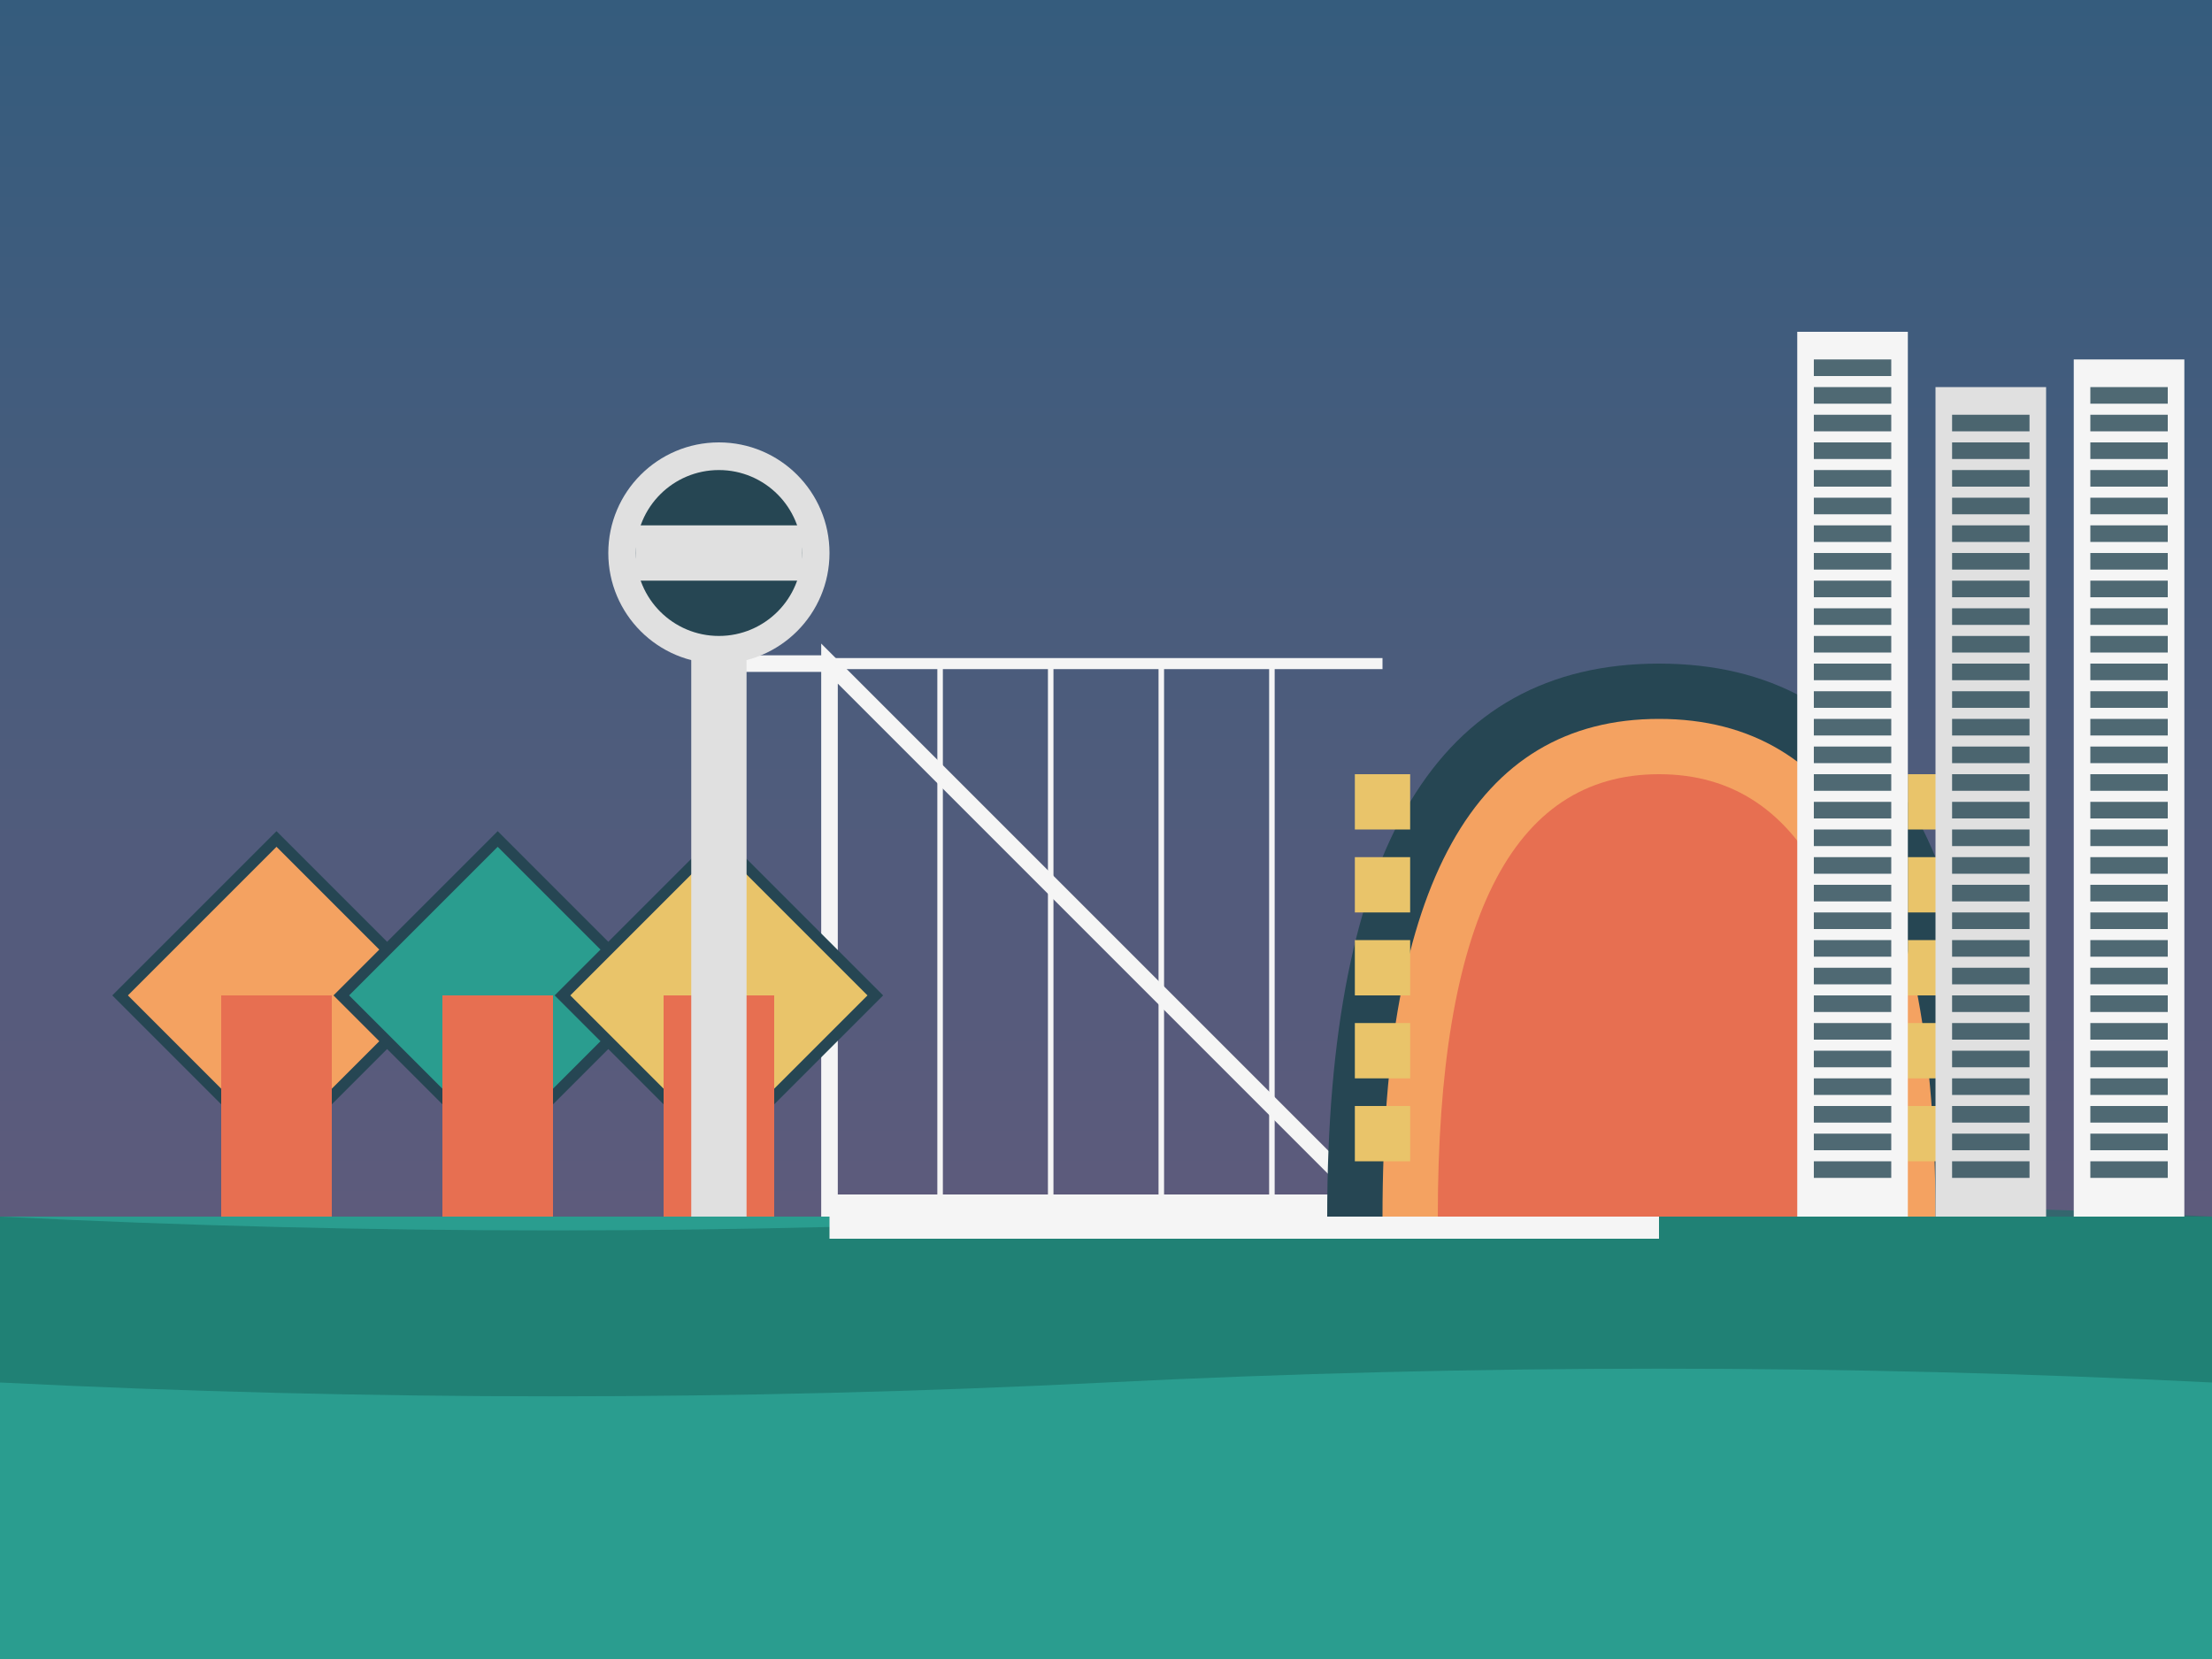
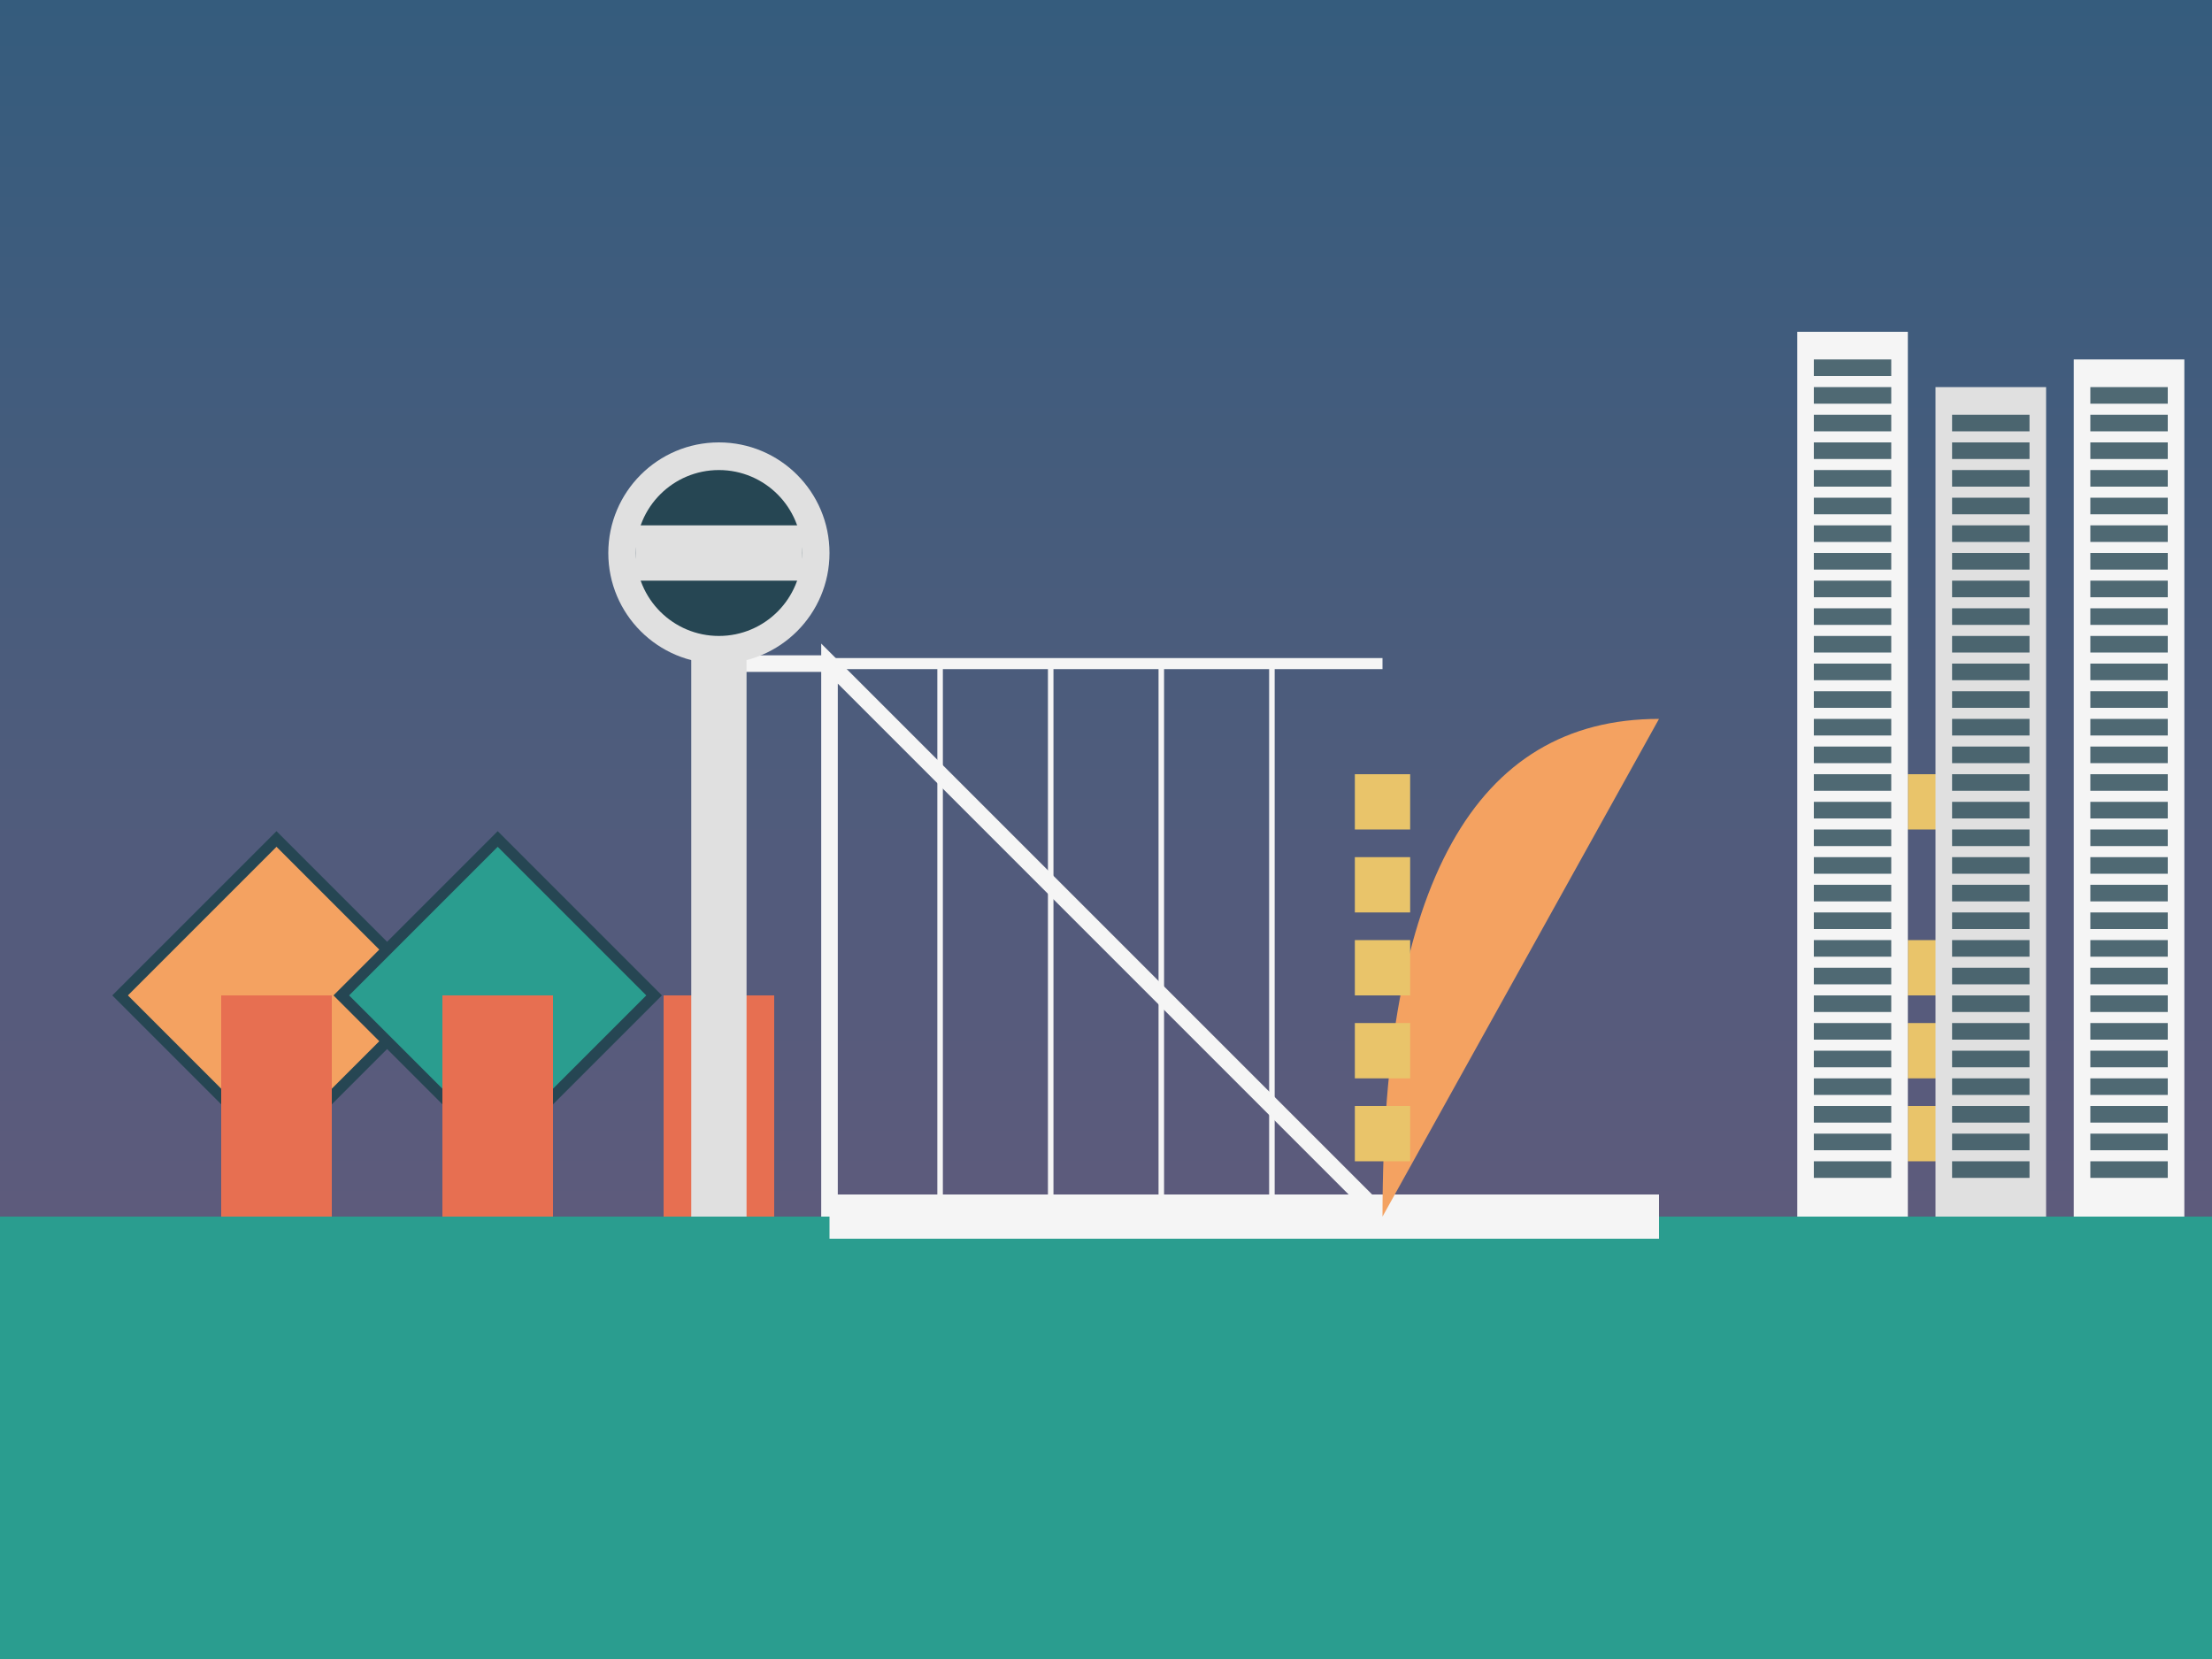
<svg xmlns="http://www.w3.org/2000/svg" width="400" height="300" viewBox="0 0 400 300">
  <rect x="0" y="0" width="400" height="300" fill="#333333" stroke="none" />
  <defs>
    <linearGradient id="sky-gradient" x1="0%" y1="0%" x2="0%" y2="100%">
      <stop offset="0%" stop-color="#355c7d" />
      <stop offset="100%" stop-color="#6c5b7b" />
    </linearGradient>
  </defs>
  <rect width="400" height="300" fill="url(#sky-gradient)" />
  <rect y="220" width="400" height="80" fill="#2a9d8f" />
-   <path d="M0,220 Q100,225 200,220 Q300,215 400,220 L400,250 Q300,245 200,250 Q100,255 0,250 Z" fill="#1a6e64" opacity="0.6" />
  <g>
    <path d="M150,220 L150,120 L250,220" fill="none" stroke="#f5f5f5" stroke-width="3" />
    <path d="M150,120 L250,120" fill="none" stroke="#f5f5f5" stroke-width="2" />
    <path d="M150,120 L250,220" fill="none" stroke="#f5f5f5" stroke-width="1" />
    <line x1="150" y1="220" x2="300" y2="220" stroke="#f5f5f5" stroke-width="8" />
    <line x1="150" y1="120" x2="130" y2="120" stroke="#f5f5f5" stroke-width="3" />
    <line x1="170" y1="120" x2="170" y2="220" stroke="#f5f5f5" stroke-width="1" />
    <line x1="190" y1="120" x2="190" y2="220" stroke="#f5f5f5" stroke-width="1" />
    <line x1="210" y1="120" x2="210" y2="220" stroke="#f5f5f5" stroke-width="1" />
    <line x1="230" y1="120" x2="230" y2="220" stroke="#f5f5f5" stroke-width="1" />
  </g>
  <g transform="translate(50, 180)">
    <g transform="rotate(45)">
      <rect x="-20" y="-20" width="40" height="40" fill="#f4a261" stroke="#264653" stroke-width="2" />
    </g>
    <rect x="-10" y="0" width="20" height="40" fill="#e76f51" />
    <g transform="translate(40, 0) rotate(45)">
      <rect x="-20" y="-20" width="40" height="40" fill="#2a9d8f" stroke="#264653" stroke-width="2" />
    </g>
    <rect x="30" y="0" width="20" height="40" fill="#e76f51" />
    <g transform="translate(80, 0) rotate(45)">
-       <rect x="-20" y="-20" width="40" height="40" fill="#e9c46a" stroke="#264653" stroke-width="2" />
-     </g>
+       </g>
    <rect x="70" y="0" width="20" height="40" fill="#e76f51" />
  </g>
  <g transform="translate(300, 170)">
-     <path d="M-60,50 Q-60,-50 0,-50 Q60,-50 60,50 Z" fill="#264653" />
-     <path d="M-50,50 Q-50,-40 0,-40 Q50,-40 50,50 Z" fill="#f4a261" />
-     <path d="M-40,50 Q-40,-30 0,-30 Q40,-30 40,50 Z" fill="#e76f51" />
+     <path d="M-50,50 Q-50,-40 0,-40 Z" fill="#f4a261" />
    <rect x="-55" y="-30" width="10" height="10" fill="#e9c46a" />
    <rect x="-55" y="-15" width="10" height="10" fill="#e9c46a" />
    <rect x="-55" y="0" width="10" height="10" fill="#e9c46a" />
    <rect x="-55" y="15" width="10" height="10" fill="#e9c46a" />
    <rect x="-55" y="30" width="10" height="10" fill="#e9c46a" />
    <rect x="45" y="-30" width="10" height="10" fill="#e9c46a" />
-     <rect x="45" y="-15" width="10" height="10" fill="#e9c46a" />
    <rect x="45" y="0" width="10" height="10" fill="#e9c46a" />
    <rect x="45" y="15" width="10" height="10" fill="#e9c46a" />
    <rect x="45" y="30" width="10" height="10" fill="#e9c46a" />
  </g>
  <g transform="translate(350, 140)">
    <rect x="-25" y="-80" width="20" height="160" fill="#f5f5f5" />
    <rect x="0" y="-70" width="20" height="150" fill="#e0e0e0" />
    <rect x="25" y="-75" width="20" height="155" fill="#f5f5f5" />
    <g fill="#264653" opacity="0.8">
      <rect x="-22" y="-75" width="14" height="3" />
      <rect x="-22" y="-70" width="14" height="3" />
      <rect x="-22" y="-65" width="14" height="3" />
      <rect x="-22" y="-60" width="14" height="3" />
      <rect x="-22" y="-55" width="14" height="3" />
      <rect x="-22" y="-50" width="14" height="3" />
      <rect x="-22" y="-45" width="14" height="3" />
      <rect x="-22" y="-40" width="14" height="3" />
      <rect x="-22" y="-35" width="14" height="3" />
      <rect x="-22" y="-30" width="14" height="3" />
      <rect x="-22" y="-25" width="14" height="3" />
      <rect x="-22" y="-20" width="14" height="3" />
      <rect x="-22" y="-15" width="14" height="3" />
      <rect x="-22" y="-10" width="14" height="3" />
      <rect x="-22" y="-5" width="14" height="3" />
      <rect x="-22" y="0" width="14" height="3" />
      <rect x="-22" y="5" width="14" height="3" />
      <rect x="-22" y="10" width="14" height="3" />
      <rect x="-22" y="15" width="14" height="3" />
      <rect x="-22" y="20" width="14" height="3" />
      <rect x="-22" y="25" width="14" height="3" />
      <rect x="-22" y="30" width="14" height="3" />
      <rect x="-22" y="35" width="14" height="3" />
      <rect x="-22" y="40" width="14" height="3" />
      <rect x="-22" y="45" width="14" height="3" />
      <rect x="-22" y="50" width="14" height="3" />
      <rect x="-22" y="55" width="14" height="3" />
      <rect x="-22" y="60" width="14" height="3" />
      <rect x="-22" y="65" width="14" height="3" />
      <rect x="-22" y="70" width="14" height="3" />
      <rect x="3" y="-65" width="14" height="3" />
      <rect x="3" y="-60" width="14" height="3" />
      <rect x="3" y="-55" width="14" height="3" />
      <rect x="3" y="-50" width="14" height="3" />
      <rect x="3" y="-45" width="14" height="3" />
      <rect x="3" y="-40" width="14" height="3" />
      <rect x="3" y="-35" width="14" height="3" />
      <rect x="3" y="-30" width="14" height="3" />
      <rect x="3" y="-25" width="14" height="3" />
      <rect x="3" y="-20" width="14" height="3" />
      <rect x="3" y="-15" width="14" height="3" />
      <rect x="3" y="-10" width="14" height="3" />
      <rect x="3" y="-5" width="14" height="3" />
      <rect x="3" y="0" width="14" height="3" />
      <rect x="3" y="5" width="14" height="3" />
      <rect x="3" y="10" width="14" height="3" />
      <rect x="3" y="15" width="14" height="3" />
      <rect x="3" y="20" width="14" height="3" />
      <rect x="3" y="25" width="14" height="3" />
      <rect x="3" y="30" width="14" height="3" />
      <rect x="3" y="35" width="14" height="3" />
      <rect x="3" y="40" width="14" height="3" />
      <rect x="3" y="45" width="14" height="3" />
      <rect x="3" y="50" width="14" height="3" />
      <rect x="3" y="55" width="14" height="3" />
      <rect x="3" y="60" width="14" height="3" />
      <rect x="3" y="65" width="14" height="3" />
      <rect x="3" y="70" width="14" height="3" />
      <rect x="28" y="-70" width="14" height="3" />
      <rect x="28" y="-65" width="14" height="3" />
      <rect x="28" y="-60" width="14" height="3" />
      <rect x="28" y="-55" width="14" height="3" />
      <rect x="28" y="-50" width="14" height="3" />
      <rect x="28" y="-45" width="14" height="3" />
      <rect x="28" y="-40" width="14" height="3" />
      <rect x="28" y="-35" width="14" height="3" />
      <rect x="28" y="-30" width="14" height="3" />
      <rect x="28" y="-25" width="14" height="3" />
      <rect x="28" y="-20" width="14" height="3" />
      <rect x="28" y="-15" width="14" height="3" />
      <rect x="28" y="-10" width="14" height="3" />
      <rect x="28" y="-5" width="14" height="3" />
      <rect x="28" y="0" width="14" height="3" />
      <rect x="28" y="5" width="14" height="3" />
      <rect x="28" y="10" width="14" height="3" />
      <rect x="28" y="15" width="14" height="3" />
      <rect x="28" y="20" width="14" height="3" />
      <rect x="28" y="25" width="14" height="3" />
      <rect x="28" y="30" width="14" height="3" />
      <rect x="28" y="35" width="14" height="3" />
      <rect x="28" y="40" width="14" height="3" />
      <rect x="28" y="45" width="14" height="3" />
      <rect x="28" y="50" width="14" height="3" />
      <rect x="28" y="55" width="14" height="3" />
      <rect x="28" y="60" width="14" height="3" />
      <rect x="28" y="65" width="14" height="3" />
      <rect x="28" y="70" width="14" height="3" />
    </g>
  </g>
  <g transform="translate(130, 100)">
    <rect x="-5" y="0" width="10" height="120" fill="#e0e0e0" />
    <circle cx="0" cy="0" r="20" fill="#e0e0e0" />
    <circle cx="0" cy="0" r="15" fill="#264653" />
    <rect x="-15" y="-5" width="30" height="10" fill="#e0e0e0" />
  </g>
</svg>